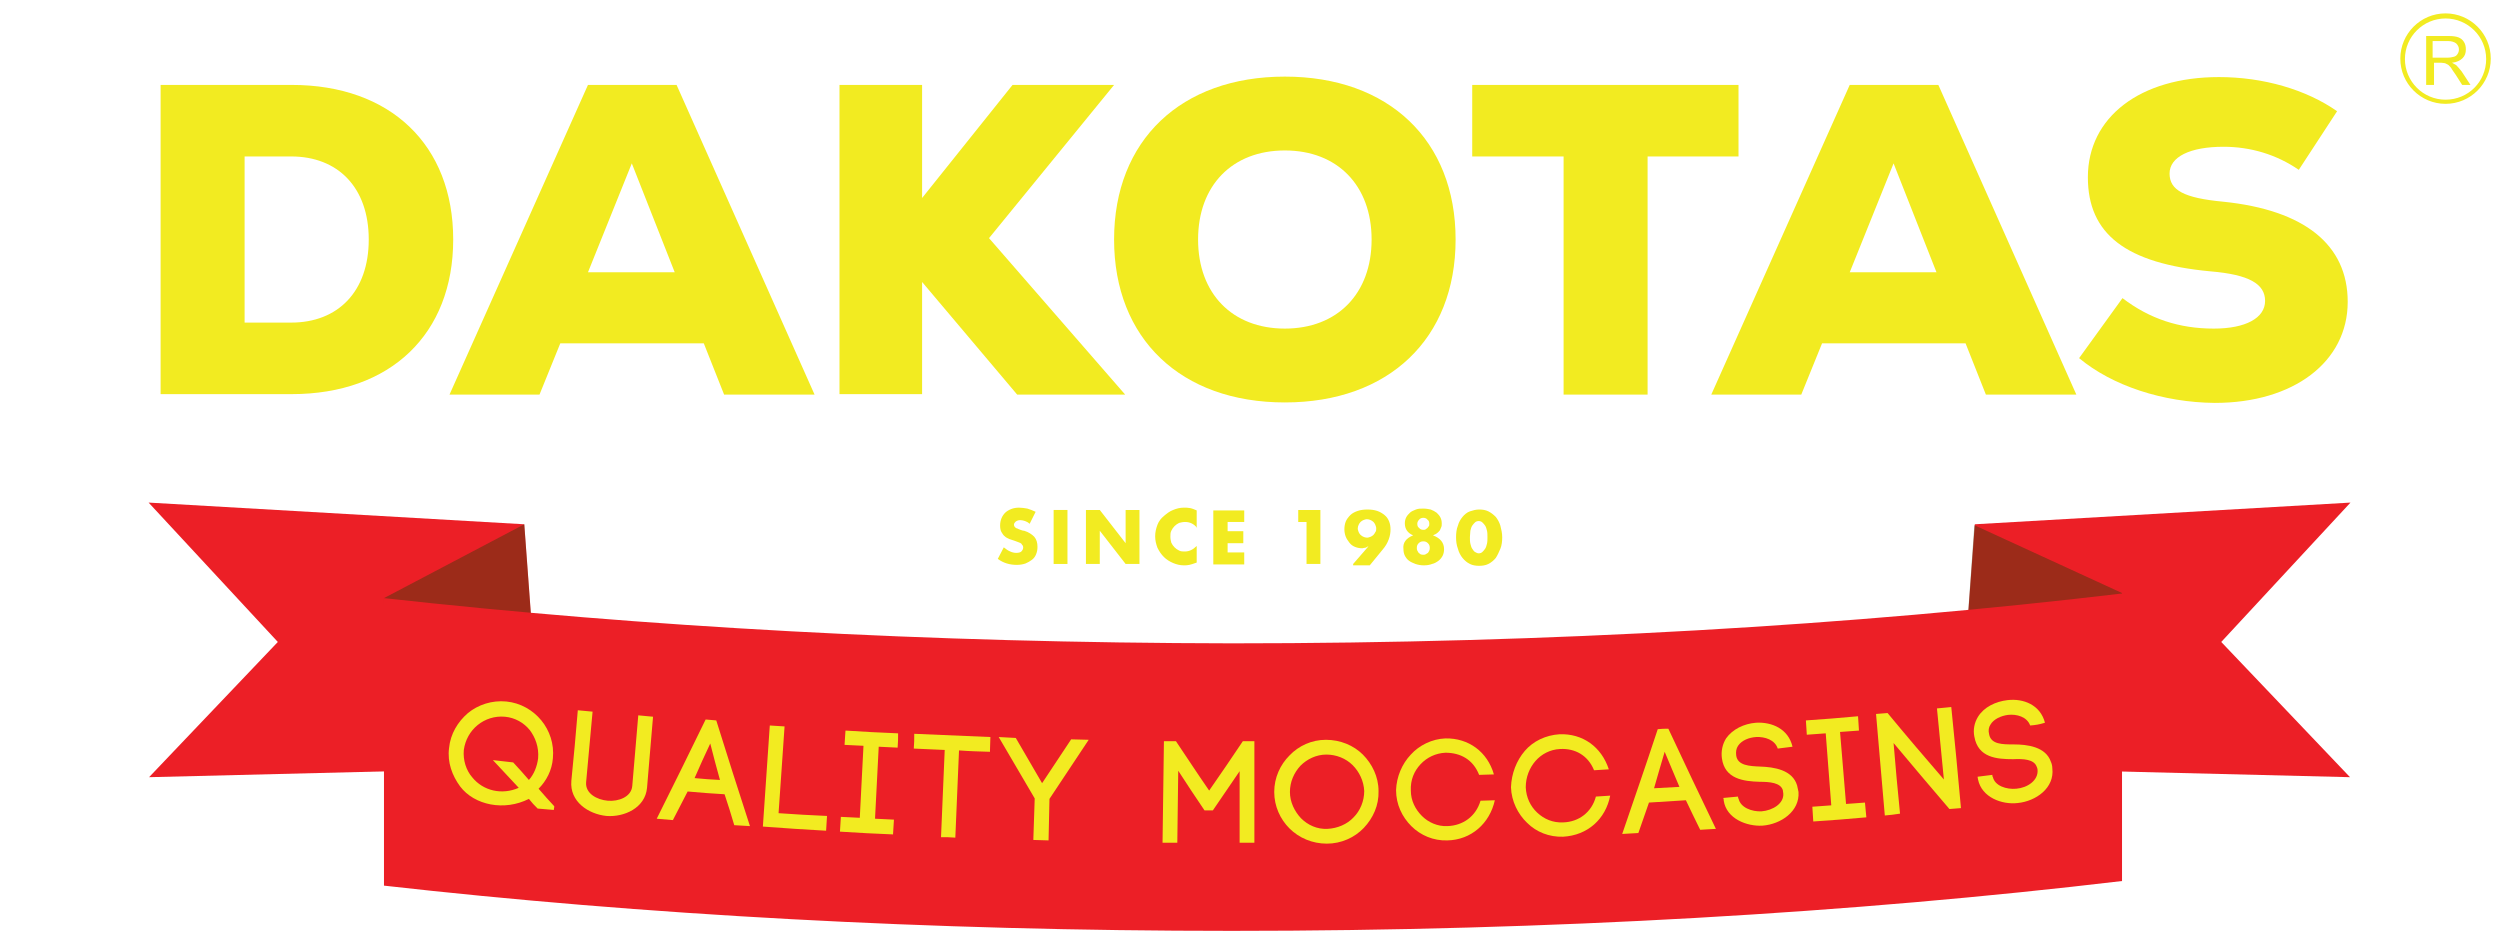
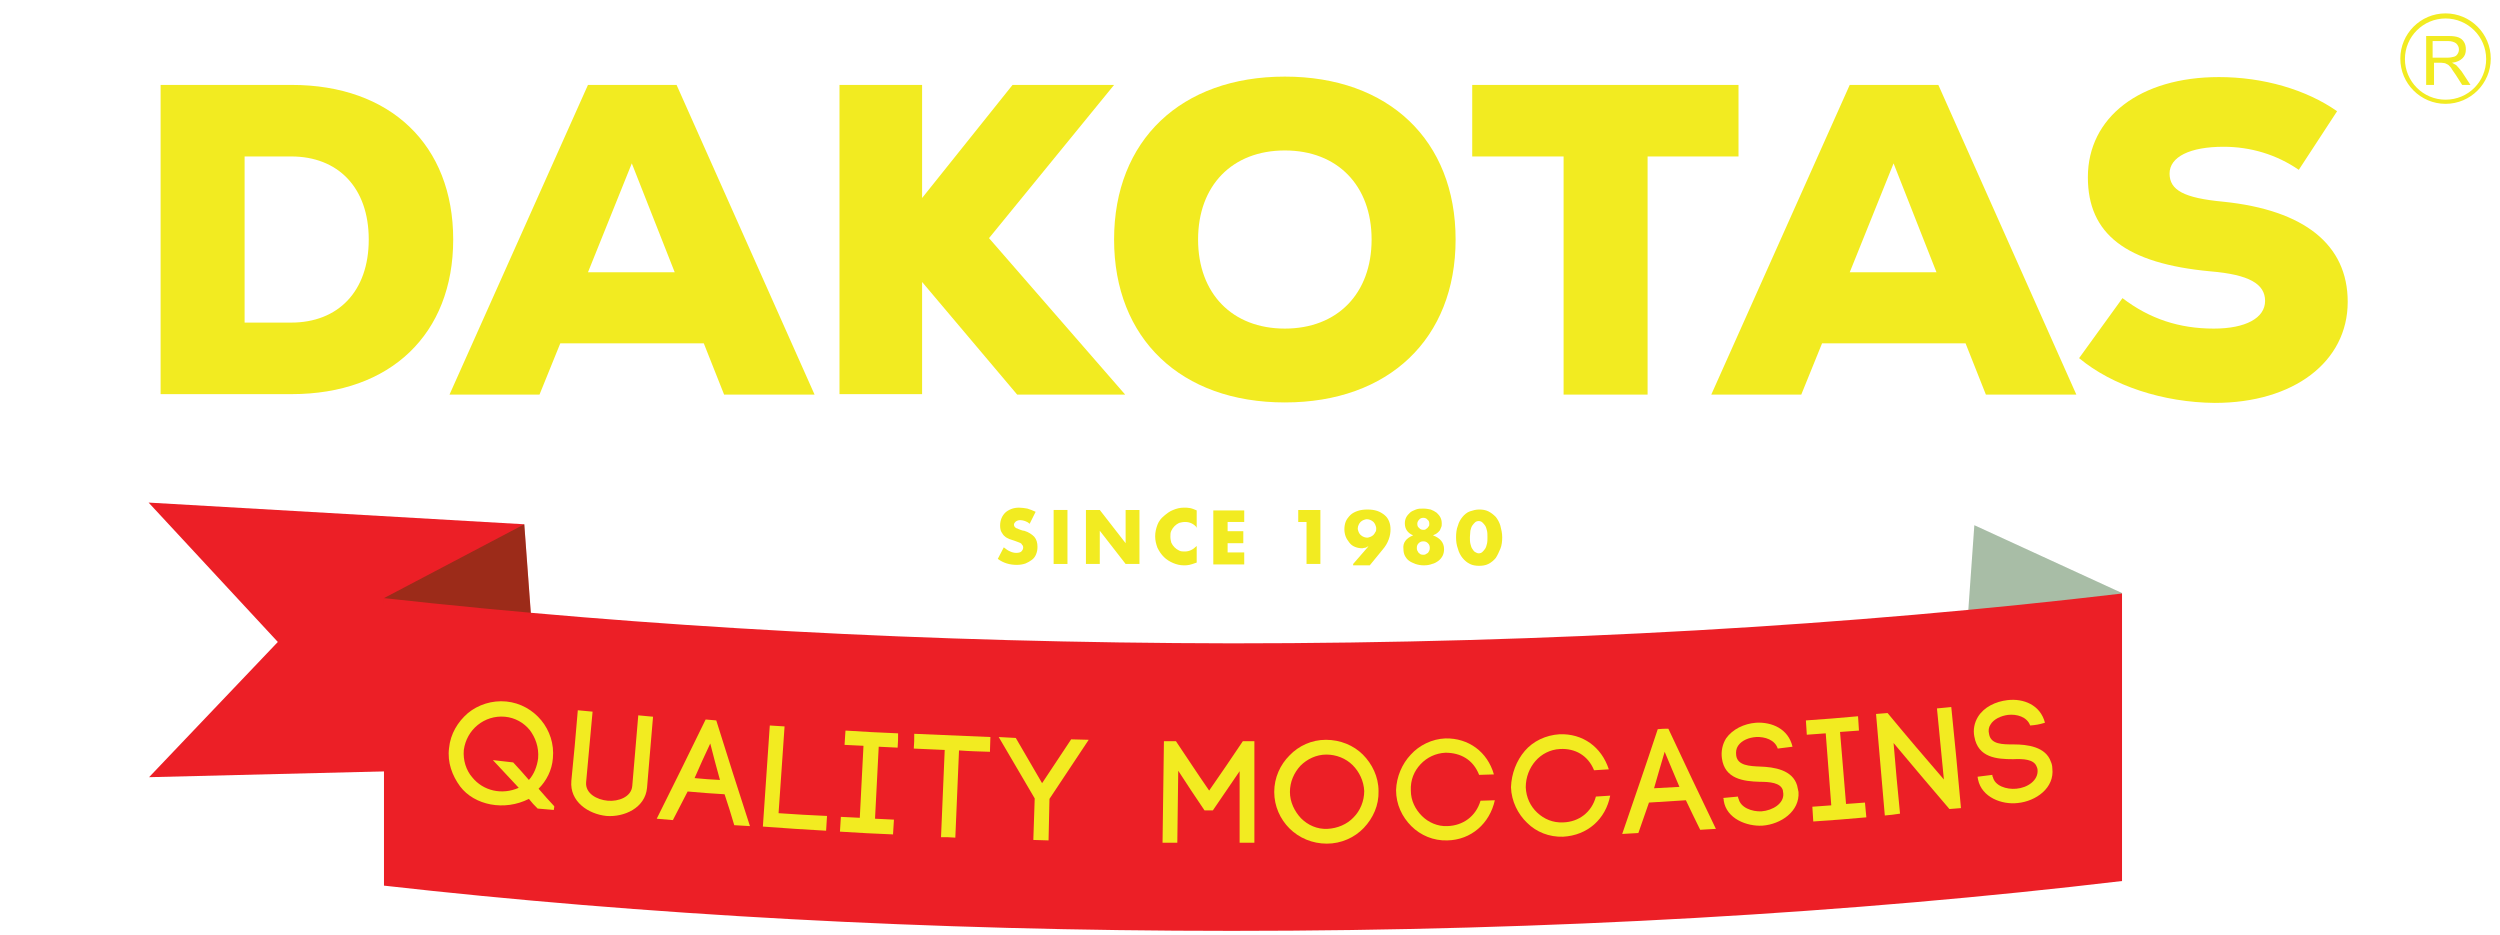
<svg xmlns="http://www.w3.org/2000/svg" version="1.1" id="Layer_1" x="0px" y="0px" viewBox="0 0 541.7 202.6" style="enable-background:new 0 0 541.7 202.6;" xml:space="preserve">
  <style type="text/css">
	.st0{fill:#EC1F26;}
	.st1{opacity:0.35;}
	.st2{fill:#054101;}
	.st3{fill:#F2EB21;}
</style>
  <g>
    <g>
      <polygon class="st0" points="32.2,108.9 113.6,113.6 117.5,166.3 32.3,168.4 60.2,139.1   " />
    </g>
    <g>
      <g class="st1">
        <g>
          <g>
            <polygon class="st2" points="83.2,129.6 113.6,113.6 115,132.8 83.3,167.4      " />
          </g>
        </g>
      </g>
    </g>
    <g>
-       <polygon class="st0" points="509.3,108.9 427.9,113.6 424,166.3 509.2,168.4 481.3,139.1   " />
-     </g>
+       </g>
    <g>
      <g class="st1">
        <g>
          <g>
            <polygon class="st2" points="459.8,128.5 427.8,113.8 426.5,132.1 458.1,167.6      " />
          </g>
        </g>
      </g>
      <g>
        <path class="st0" d="M83.2,129.6v62.3c55.8,6.3,118,9.8,183.7,9.8c69.3,0,134.8-3.9,192.9-10.8v-62.3     c-58.1,6.9-123.6,10.8-192.9,10.8C201.2,139.3,139,135.8,83.2,129.6" />
      </g>
    </g>
    <g>
      <g>
        <path class="st3" d="M34.8,18.4h28.4c21.4,0,35,13,35,33.5c0,20.5-13.6,33.5-35,33.5H34.8V18.4z M63.1,69.9     c10.1,0,16.8-6.7,16.8-18c0-11.3-6.7-18-16.8-18H53v36H63.1z" />
      </g>
      <g>
        <path class="st3" d="M127.4,18.4h19.2l29.9,67.1h-19.6l-4.4-11.1h-31.1l-4.5,11.1H97.4L127.4,18.4z M146.2,59l-9.3-23.6L127.4,59     H146.2z" />
      </g>
      <g>
        <path class="st3" d="M199.8,61.1v24.3h-17.9V18.4h17.9v24.5l19.6-24.5h22l-27.1,33.2l29.5,33.9h-23.4L199.8,61.1z" />
      </g>
      <g>
        <path class="st3" d="M241.4,51.9c0-21.5,14.5-35.3,37-35.3c22.5,0,37,13.8,37,35.3s-14.5,35.3-37,35.3     C255.9,87.2,241.4,73.4,241.4,51.9z M278.4,71.2c11.4,0,18.8-7.6,18.8-19.3c0-11.7-7.4-19.3-18.8-19.3s-18.8,7.6-18.8,19.3     C259.6,63.6,267,71.2,278.4,71.2z" />
      </g>
      <g>
        <path class="st3" d="M319,18.4h57.7v15.5H357v51.6h-18.2V33.9H319V18.4z" />
      </g>
      <g>
        <path class="st3" d="M400.8,18.4H420l29.9,67.1h-19.6l-4.4-11.1h-31.1l-4.5,11.1h-19.5L400.8,18.4z M419.6,59l-9.3-23.6L400.8,59     H419.6z" />
      </g>
      <g>
        <path class="st3" d="M450.5,77.6l9.4-13c5.9,4.5,12.3,6.6,19.8,6.6c6.9,0,11.1-2.3,11.1-6s-3.5-5.7-11.8-6.4     c-18.4-1.7-26.6-8.1-26.6-20.4c0-13,11.3-21.7,28.4-21.7c9.6,0,18.9,2.7,25.6,7.4l-8.3,12.7c-4.8-3.3-10.4-5-16.3-5     c-7.3,0-11.7,2.2-11.7,5.8c0,3.6,3.1,5.3,11.6,6.1c17.6,1.8,27,9.3,27,21.7c0,13-11.7,21.9-28.8,21.9     C468.7,87.2,457.7,83.6,450.5,77.6z" />
      </g>
    </g>
    <g>
      <g>
        <path class="st3" d="M223.1,113.5c-0.3-0.3-0.7-0.5-1-0.6c-0.3-0.1-0.7-0.2-1-0.2c-0.4,0-0.7,0.1-1,0.3c-0.2,0.2-0.4,0.4-0.4,0.7     c0,0.2,0.1,0.4,0.2,0.5s0.3,0.3,0.5,0.3c0.2,0.1,0.4,0.2,0.7,0.3c0.3,0.1,0.5,0.2,0.8,0.2c1,0.3,1.7,0.8,2.2,1.3     c0.5,0.6,0.7,1.3,0.7,2.2c0,0.6-0.1,1.1-0.3,1.6c-0.2,0.5-0.5,0.9-0.9,1.2s-0.9,0.6-1.4,0.8c-0.6,0.2-1.2,0.3-1.9,0.3     c-1.5,0-2.9-0.4-4.1-1.3l1.3-2.5c0.5,0.4,0.9,0.7,1.4,0.9c0.4,0.2,0.9,0.3,1.3,0.3c0.5,0,0.9-0.1,1.1-0.3s0.4-0.5,0.4-0.8     c0-0.2,0-0.3-0.1-0.5c-0.1-0.1-0.2-0.2-0.3-0.4c-0.1-0.1-0.3-0.2-0.6-0.3s-0.5-0.2-0.8-0.3c-0.4-0.1-0.8-0.3-1.2-0.4     c-0.4-0.2-0.7-0.3-1-0.6c-0.3-0.2-0.5-0.6-0.7-0.9s-0.3-0.9-0.3-1.4c0-0.6,0.1-1.1,0.3-1.6c0.2-0.5,0.5-0.9,0.8-1.2     c0.3-0.3,0.8-0.6,1.3-0.8s1.1-0.3,1.7-0.3c0.6,0,1.2,0.1,1.8,0.2c0.6,0.2,1.2,0.4,1.8,0.7L223.1,113.5z" />
      </g>
      <g>
        <path class="st3" d="M231.3,110.5v11.7h-3v-11.7H231.3z" />
      </g>
      <g>
        <path class="st3" d="M235.3,122.2v-11.7h3l5.6,7.2v-7.2h3v11.7h-3l-5.6-7.2v7.2H235.3z" />
      </g>
      <g>
        <path class="st3" d="M259.4,114.4c-0.7-0.9-1.6-1.3-2.6-1.3c-0.5,0-0.9,0.1-1.3,0.2c-0.4,0.2-0.7,0.4-1,0.7s-0.5,0.6-0.7,1     c-0.2,0.4-0.2,0.8-0.2,1.3c0,0.5,0.1,0.9,0.2,1.3c0.2,0.4,0.4,0.7,0.7,1s0.6,0.5,1,0.7c0.4,0.2,0.8,0.2,1.2,0.2     c1,0,1.8-0.4,2.6-1.2v3.6l-0.3,0.1c-0.5,0.2-0.9,0.3-1.3,0.4c-0.4,0.1-0.8,0.1-1.2,0.1c-0.8,0-1.6-0.2-2.3-0.5     c-0.7-0.3-1.4-0.7-2-1.3c-0.6-0.6-1-1.2-1.4-2c-0.3-0.8-0.5-1.6-0.5-2.5s0.2-1.7,0.5-2.5c0.3-0.8,0.8-1.4,1.4-1.9     c0.6-0.5,1.2-1,2-1.3c0.7-0.3,1.5-0.5,2.3-0.5c0.5,0,0.9,0,1.4,0.1s0.9,0.3,1.4,0.5V114.4z" />
      </g>
      <g>
        <path class="st3" d="M269.6,113.1h-3.6v2h3.4v2.6h-3.4v2h3.6v2.6h-6.7v-11.7h6.7V113.1z" />
      </g>
      <g>
        <path class="st3" d="M283,113.1h-1.7v-2.6h4.8v11.7h-3V113.1z" />
      </g>
      <g>
        <path class="st3" d="M293.2,122.2l3.3-3.8h-0.1c-0.3,0.2-0.5,0.3-0.7,0.3c-0.2,0-0.4,0.1-0.5,0.1c-0.6,0-1.1-0.1-1.6-0.3     c-0.5-0.2-0.9-0.5-1.2-0.9s-0.6-0.8-0.8-1.3s-0.3-1.1-0.3-1.6c0-0.6,0.1-1.2,0.3-1.7c0.2-0.5,0.6-1,1-1.4s1-0.7,1.6-0.9     c0.6-0.2,1.3-0.3,2.1-0.3c0.8,0,1.5,0.1,2.1,0.3c0.6,0.2,1.1,0.5,1.6,0.9s0.8,0.9,1,1.4s0.3,1.1,0.3,1.7c0,0.7-0.1,1.4-0.4,2.2     c-0.3,0.8-0.7,1.5-1.4,2.3l-2.7,3.3H293.2z M298.2,114.5c0-0.3-0.1-0.5-0.2-0.8c-0.1-0.2-0.2-0.4-0.4-0.6s-0.4-0.3-0.6-0.4     c-0.2-0.1-0.5-0.2-0.8-0.2c-0.3,0-0.5,0.1-0.8,0.2c-0.2,0.1-0.4,0.2-0.6,0.4c-0.2,0.2-0.3,0.4-0.4,0.6c-0.1,0.2-0.2,0.5-0.2,0.8     s0.1,0.5,0.2,0.8c0.1,0.2,0.2,0.4,0.4,0.6c0.2,0.2,0.4,0.3,0.6,0.4c0.2,0.1,0.5,0.2,0.8,0.2c0.3,0,0.5-0.1,0.8-0.2     c0.2-0.1,0.4-0.2,0.6-0.4s0.3-0.4,0.4-0.6C298.2,115.1,298.2,114.8,298.2,114.5z" />
      </g>
      <g>
        <path class="st3" d="M306.2,116c-1.2-0.5-1.8-1.4-1.8-2.6c0-0.5,0.1-0.9,0.3-1.3c0.2-0.4,0.5-0.7,0.8-1c0.3-0.3,0.8-0.5,1.3-0.7     c0.5-0.2,1-0.2,1.6-0.2s1.1,0.1,1.6,0.2c0.5,0.2,0.9,0.4,1.3,0.7c0.3,0.3,0.6,0.6,0.8,1c0.2,0.4,0.3,0.8,0.3,1.3     c0,0.3,0,0.6-0.1,0.8c-0.1,0.2-0.2,0.5-0.3,0.7c-0.2,0.2-0.3,0.4-0.6,0.6c-0.2,0.2-0.5,0.3-0.9,0.5c1.6,0.6,2.4,1.6,2.4,3     c0,0.5-0.1,1-0.3,1.4c-0.2,0.4-0.5,0.8-0.9,1.1s-0.9,0.6-1.4,0.7c-0.5,0.2-1.1,0.3-1.8,0.3c-0.6,0-1.2-0.1-1.8-0.3     c-0.5-0.2-1-0.4-1.4-0.7c-0.4-0.3-0.7-0.7-0.9-1.1c-0.2-0.4-0.3-0.9-0.3-1.4C303.9,117.6,304.7,116.6,306.2,116z M307,118.7     c0,0.2,0,0.4,0.1,0.6c0.1,0.2,0.2,0.3,0.3,0.5c0.1,0.1,0.3,0.2,0.4,0.3c0.2,0.1,0.4,0.1,0.6,0.1c0.2,0,0.4,0,0.5-0.1     c0.2-0.1,0.3-0.2,0.5-0.3c0.1-0.1,0.2-0.3,0.3-0.5s0.1-0.4,0.1-0.6c0-0.4-0.1-0.7-0.4-1c-0.3-0.3-0.6-0.4-1-0.4     c-0.4,0-0.7,0.1-1,0.4C307.1,118,307,118.3,307,118.7z M307.1,113.5c0,0.4,0.1,0.7,0.4,0.9c0.2,0.3,0.6,0.4,0.9,0.4     c0.2,0,0.4,0,0.5-0.1s0.3-0.2,0.4-0.3c0.1-0.1,0.2-0.3,0.3-0.4s0.1-0.3,0.1-0.5c0-0.4-0.1-0.7-0.4-0.9c-0.2-0.3-0.6-0.4-0.9-0.4     s-0.7,0.1-0.9,0.4C307.2,112.9,307.1,113.2,307.1,113.5z" />
      </g>
      <g>
        <path class="st3" d="M315.5,116.4c0-0.9,0.1-1.8,0.4-2.5c0.2-0.8,0.6-1.4,1-1.9c0.4-0.5,1-1,1.6-1.2s1.3-0.4,2-0.4     c0.7,0,1.4,0.1,2,0.4c0.6,0.3,1.1,0.7,1.6,1.2c0.4,0.5,0.8,1.2,1,1.9c0.2,0.8,0.4,1.6,0.4,2.5s-0.1,1.8-0.4,2.5s-0.6,1.4-1,2     c-0.4,0.5-1,1-1.6,1.3c-0.6,0.3-1.3,0.4-2,0.4c-0.7,0-1.4-0.1-2-0.4s-1.1-0.7-1.6-1.3c-0.4-0.5-0.8-1.2-1-2     C315.6,118.1,315.5,117.3,315.5,116.4z M318.5,116.4c0,0.5,0,1,0.1,1.4c0.1,0.4,0.2,0.8,0.4,1.1s0.4,0.6,0.6,0.7s0.5,0.3,0.8,0.3     c0.3,0,0.6-0.1,0.8-0.3c0.2-0.2,0.4-0.4,0.6-0.7c0.2-0.3,0.3-0.7,0.4-1.1s0.1-0.9,0.1-1.4c0-0.5,0-1-0.1-1.4s-0.2-0.8-0.4-1.1     c-0.2-0.3-0.4-0.5-0.6-0.7c-0.2-0.2-0.5-0.3-0.8-0.3c-0.3,0-0.6,0.1-0.8,0.3s-0.4,0.4-0.6,0.7c-0.2,0.3-0.3,0.7-0.4,1.1     C318.6,115.4,318.5,115.9,318.5,116.4z" />
      </g>
    </g>
    <g>
      <g>
        <path class="st3" d="M120,175.5c-1.4-0.1-2.1-0.2-3.5-0.3c-0.8-0.8-1.2-1.2-1.9-2.1c-5.3,2.7-11.8,1.4-14.9-2.7     c-1.7-2.3-2.8-5.2-2.4-8.3c0.3-3.1,1.9-5.7,4.1-7.6c2.2-1.8,5.2-2.8,8.3-2.5c3.1,0.3,5.8,1.9,7.6,4.1c1.8,2.2,2.8,5.1,2.5,8.2     c-0.2,2.6-1.4,4.9-3.1,6.6c1.3,1.5,2,2.3,3.4,3.8C120.1,175.1,120,175.2,120,175.5 M114.8,158.2c-1.3-1.6-3.2-2.7-5.4-2.9     c-2.2-0.2-4.3,0.5-5.9,1.8c-1.6,1.3-2.7,3.2-3,5.4c-0.2,2.2,0.5,4.4,1.8,5.9c2.4,3,6.5,3.9,10.1,2.3c-2.2-2.4-3.4-3.6-5.6-6     c1.8,0.2,2.7,0.3,4.4,0.5c1.4,1.5,2.1,2.3,3.4,3.8c1.1-1.2,1.8-3,2-4.7C116.8,161.9,116,159.8,114.8,158.2" />
      </g>
      <g>
        <path class="st3" d="M123.8,169.2c0.6-6.1,0.9-9.2,1.4-15.3c1.3,0.1,1.9,0.2,3.2,0.3c-0.6,6.1-0.8,9.2-1.4,15.3     c-0.2,2.4,2.3,3.8,4.7,4c2.3,0.2,5.1-0.8,5.3-3.2c0.5-6.1,0.8-9.2,1.3-15.3c1.3,0.1,1.9,0.2,3.2,0.3c-0.5,6.1-0.8,9.2-1.3,15.4     c-0.4,4.4-5,6.4-8.8,6.1C127.5,176.4,123.4,173.7,123.8,169.2" />
      </g>
      <g>
        <path class="st3" d="M157,172.1c-3.2-0.2-4.8-0.3-8-0.6c-1,1.9-2.3,4.5-3.2,6.2c-1.4-0.1-2.1-0.2-3.5-0.3     c4.3-8.6,6.4-12.9,10.6-21.5c0.9,0.1,1.4,0.1,2.3,0.2c2.9,9.2,4.3,13.7,7.3,22.9c-1.4-0.1-2.1-0.1-3.4-0.2     C158.3,176.1,157.9,174.8,157,172.1 M150.5,168.6c2.2,0.2,3.3,0.3,5.5,0.4c-0.9-3.2-1.3-4.8-2.1-7.9     C152.5,164.1,151.8,165.6,150.5,168.6" />
      </g>
      <g>
        <path class="st3" d="M168.7,176.2c4.2,0.3,6.3,0.4,10.5,0.6c-0.1,1.3-0.1,1.9-0.2,3.2c-5.5-0.3-8.2-0.5-13.7-0.9     c0.6-8.8,0.9-13.2,1.5-21.9c1.3,0.1,1.9,0.1,3.2,0.2C169.5,165,169.2,168.7,168.7,176.2" />
      </g>
      <g>
        <path class="st3" d="M194.5,162c-1.6-0.1-2.5-0.1-4.1-0.2c-0.3,6.3-0.5,9.4-0.8,15.6c1.7,0.1,2.5,0.1,4.1,0.2     c-0.1,1.3-0.1,1.9-0.2,3.2c-4.6-0.2-6.9-0.3-11.5-0.6c0.1-1.3,0.1-1.9,0.2-3.2c1.7,0.1,2.5,0.1,4.1,0.2c0.3-6.3,0.5-9.4,0.8-15.6     c-1.6-0.1-2.5-0.1-4.1-0.2c0.1-1.3,0.1-1.9,0.2-3.1c4.5,0.3,6.8,0.4,11.4,0.6C194.6,160.1,194.6,160.7,194.5,162" />
      </g>
      <g>
        <path class="st3" d="M203.9,181.4c0.3-7.6,0.5-11.3,0.8-18.9c-2.7-0.1-4-0.2-6.7-0.3c0.1-1.3,0.1-1.9,0.1-3.2     c6.6,0.3,9.9,0.4,16.5,0.7c0,1.3-0.1,1.9-0.1,3.2c-2.7-0.1-4-0.1-6.7-0.3c-0.3,7.6-0.5,11.3-0.8,18.9     C205.8,181.4,205.2,181.4,203.9,181.4" />
      </g>
      <g>
        <path class="st3" d="M220.1,159.9c2.3,3.9,3.4,5.9,5.7,9.8c2.5-3.8,3.8-5.7,6.3-9.5c1.5,0,2.3,0.1,3.8,0.1     c-3.4,5.1-5.1,7.7-8.5,12.8c-0.1,3.6-0.1,5.4-0.2,9c-1.3,0-2-0.1-3.3-0.1c0.1-3.6,0.2-5.4,0.3-9c-3.1-5.3-4.7-8-7.8-13.3     C217.8,159.8,218.6,159.8,220.1,159.9" />
      </g>
      <g>
        <path class="st3" d="M255.1,182.6c-1.3,0-1.9,0-3.2,0c0.1-8.8,0.2-13.2,0.3-22c1,0,1.5,0,2.6,0c2.9,4.3,4.3,6.5,7.2,10.7     c3-4.3,4.4-6.4,7.3-10.7c1,0,1.5,0,2.5,0c0,8.8,0,13.2,0,22c-1.3,0-1.9,0-3.2,0c0-6.2,0-9.3,0-15.5c-2.3,3.4-3.5,5.1-5.8,8.5     c-0.7,0-1.1,0-1.8,0c-2.3-3.4-3.5-5.2-5.7-8.6C255.2,173.3,255.2,176.4,255.1,182.6" />
      </g>
      <g>
        <path class="st3" d="M279.4,163.7c2-2.1,4.8-3.4,7.9-3.4c3.1,0,6,1.2,8,3.2c2,2,3.4,4.8,3.4,7.9c0.1,3.1-1.2,5.9-3.2,8     c-2,2.1-4.9,3.4-8,3.4c-3.1,0-6-1.2-8.1-3.3c-2-2-3.3-4.8-3.3-7.9C276.1,168.5,277.4,165.7,279.4,163.7 M293.1,165.8     c-1.5-1.5-3.6-2.3-5.7-2.3c-2.2,0-4.2,1-5.6,2.4c-1.4,1.5-2.3,3.5-2.3,5.7c0,2.2,1,4.2,2.4,5.7c1.5,1.5,3.5,2.4,5.7,2.3     s4.3-1,5.7-2.5c1.4-1.4,2.3-3.5,2.3-5.7C295.5,169.2,294.5,167.2,293.1,165.8" />
      </g>
      <g>
        <path class="st3" d="M305.7,163.5c1.8-2,4.6-3.4,7.5-3.5c5-0.1,9.1,2.9,10.5,7.8c-1.3,0-1.9,0.1-3.2,0.1c-1.3-3.3-4-4.8-7.3-4.8     c-2.1,0.1-4,1-5.4,2.5c-1.4,1.5-2.2,3.4-2.1,5.7c0,2.2,1,4.1,2.4,5.5c1.4,1.4,3.4,2.3,5.5,2.2c3.4-0.1,6.2-2.1,7.2-5.5     c1.3,0,1.9-0.1,3.1-0.1c-1.1,5-5.1,8.6-10.3,8.7c-3,0.1-5.8-1.1-7.8-3.1c-2-2-3.3-4.7-3.3-7.8     C302.6,168.3,303.8,165.5,305.7,163.5" />
      </g>
      <g>
        <path class="st3" d="M330.4,162.7c1.8-2.1,4.5-3.4,7.5-3.6c5-0.2,9.1,2.7,10.7,7.6c-1.3,0.1-1.9,0.1-3.2,0.2     c-1.3-3.2-4.1-4.8-7.4-4.6c-2.1,0.1-4,1.1-5.3,2.6c-1.3,1.5-2.1,3.5-2.1,5.7c0.1,2.2,1,4.1,2.5,5.5c1.5,1.4,3.4,2.2,5.6,2.1     c3.4-0.1,6.2-2.2,7.1-5.6c1.3-0.1,1.9-0.1,3.1-0.2c-1,5.1-4.9,8.6-10.2,8.9c-3,0.1-5.8-1-7.8-3c-2-1.9-3.4-4.7-3.5-7.7     C327.5,167.6,328.6,164.8,330.4,162.7" />
      </g>
      <g>
        <path class="st3" d="M365.3,173.4c-3.2,0.2-4.8,0.3-8,0.5c-0.7,2.1-1.7,4.8-2.3,6.6c-1.4,0.1-2.1,0.1-3.5,0.2     c3.1-9.1,4.7-13.6,7.7-22.7c0.9-0.1,1.4-0.1,2.3-0.1c4.1,8.7,6.1,13,10.3,21.7c-1.4,0.1-2.1,0.1-3.4,0.2     C367.1,177.2,366.5,175.9,365.3,173.4 M358.4,170.8c2.2-0.1,3.3-0.2,5.5-0.3c-1.3-3-1.9-4.6-3.2-7.6     C359.8,166,359.3,167.6,358.4,170.8" />
      </g>
      <g>
        <path class="st3" d="M385.2,162.2c-0.6-1.9-2.8-2.6-4.7-2.5c-1.5,0.1-3.1,0.7-3.9,1.9c-0.4,0.6-0.5,1.3-0.4,2.1     c0.3,2.2,2.9,2.3,5.2,2.4c3,0.1,7,0.7,8,4.1c0.1,0.5,0.2,1,0.3,1.4c0.3,4.2-3.8,7-7.8,7.3c-3.4,0.2-7.8-1.5-8.4-5.4     c0-0.2,0-0.4-0.1-0.6c1.3-0.1,1.9-0.2,3.2-0.3c0,0.2,0,0.3,0.1,0.5c0-0.1,0-0.1,0-0.1c0.4,2,2.9,2.9,5,2.8     c2.4-0.2,4.9-1.7,4.7-3.9c0-0.2-0.1-0.5-0.1-0.7c-0.5-1.6-2.8-1.8-5-1.8c-3.5-0.1-7.6-0.6-8.2-5.1c0,0,0,0,0,0     c-0.2-1.5,0.1-3,0.9-4.3c1.4-2,3.9-3.2,6.5-3.4c3.4-0.2,7,1.3,7.9,5.2C387.1,162,386.5,162,385.2,162.2" />
      </g>
      <g>
        <path class="st3" d="M402.8,158.3c-1.6,0.1-2.5,0.2-4.1,0.3c0.5,6.2,0.8,9.4,1.3,15.6c1.7-0.1,2.5-0.2,4.1-0.3     c0.1,1.3,0.2,1.9,0.3,3.2c-4.6,0.4-6.9,0.6-11.5,0.9c-0.1-1.3-0.1-1.9-0.2-3.2c1.7-0.1,2.5-0.2,4.1-0.3     c-0.5-6.2-0.7-9.4-1.2-15.6c-1.6,0.1-2.5,0.2-4.1,0.3c-0.1-1.3-0.1-1.9-0.2-3.1c4.5-0.3,6.8-0.5,11.3-0.9     C402.7,156.4,402.7,157,402.8,158.3" />
      </g>
      <g>
        <path class="st3" d="M408.4,176.7c-0.8-8.8-1.1-13.2-1.9-22c1-0.1,1.5-0.1,2.5-0.2c4.8,5.8,7.3,8.7,12.2,14.4     c-0.6-6.2-0.9-9.3-1.5-15.4c1.3-0.1,1.9-0.2,3.1-0.3c0.9,8.8,1.3,13.1,2.1,21.9c-1,0.1-1.5,0.1-2.5,0.2     c-4.9-5.7-7.3-8.6-12.1-14.3c0.5,6.1,0.8,9.2,1.4,15.3C410.3,176.5,409.7,176.6,408.4,176.7" />
      </g>
      <g>
        <path class="st3" d="M439.9,157.2c-0.7-1.9-2.9-2.5-4.8-2.3c-1.5,0.2-3.1,0.9-3.8,2.1c-0.4,0.6-0.5,1.3-0.3,2.1     c0.4,2.2,2.9,2.2,5.3,2.2c3,0,7,0.5,8.1,3.8c0.2,0.4,0.3,1,0.3,1.4c0.5,4.2-3.5,7.1-7.5,7.5c-3.4,0.4-7.8-1.2-8.6-5.1     c0-0.2-0.1-0.4-0.1-0.6c1.3-0.2,1.9-0.2,3.2-0.4c0,0.2,0,0.3,0.1,0.5c0-0.1,0-0.1,0-0.1c0.4,2,3,2.8,5.1,2.6     c2.4-0.2,4.8-1.8,4.6-4.1c0-0.2-0.1-0.5-0.2-0.7c-0.6-1.6-2.9-1.7-5.1-1.6c-3.5,0-7.6-0.3-8.4-4.9c0,0,0,0,0,0     c-0.3-1.5,0-3,0.8-4.3c1.3-2.1,3.8-3.3,6.4-3.6c3.4-0.4,7.1,1,8.1,4.9C441.8,157,441.1,157.1,439.9,157.2" />
      </g>
      <g>
        <path class="st3" d="M525.7,18.5V7.8h4.8c1,0,1.7,0.1,2.2,0.3c0.5,0.2,0.9,0.5,1.2,1c0.3,0.5,0.4,1,0.4,1.6     c0,0.8-0.2,1.4-0.7,1.9c-0.5,0.5-1.3,0.9-2.3,1c0.4,0.2,0.7,0.4,0.9,0.5c0.4,0.4,0.8,0.9,1.2,1.4l1.9,2.9h-1.8l-1.4-2.2     c-0.4-0.6-0.8-1.1-1-1.5c-0.3-0.3-0.5-0.6-0.7-0.7c-0.2-0.1-0.4-0.2-0.6-0.3c-0.2,0-0.4-0.1-0.8-0.1h-1.6v4.8H525.7z M527.1,12.5     h3.1c0.6,0,1.2-0.1,1.5-0.2c0.4-0.1,0.6-0.3,0.8-0.6c0.2-0.3,0.3-0.6,0.3-1c0-0.5-0.2-0.9-0.6-1.3c-0.4-0.3-1-0.5-1.7-0.5h-3.4     V12.5z" />
      </g>
      <g>
        <path class="st3" d="M529.9,22.5c-5.4,0-9.8-4.4-9.8-9.8c0-5.4,4.4-9.8,9.8-9.8s9.8,4.4,9.8,9.8     C539.7,18.1,535.3,22.5,529.9,22.5z M529.9,4c-4.8,0-8.8,3.9-8.8,8.8c0,4.8,3.9,8.8,8.8,8.8s8.8-3.9,8.8-8.8     C538.7,7.9,534.7,4,529.9,4z" />
      </g>
    </g>
  </g>
</svg>